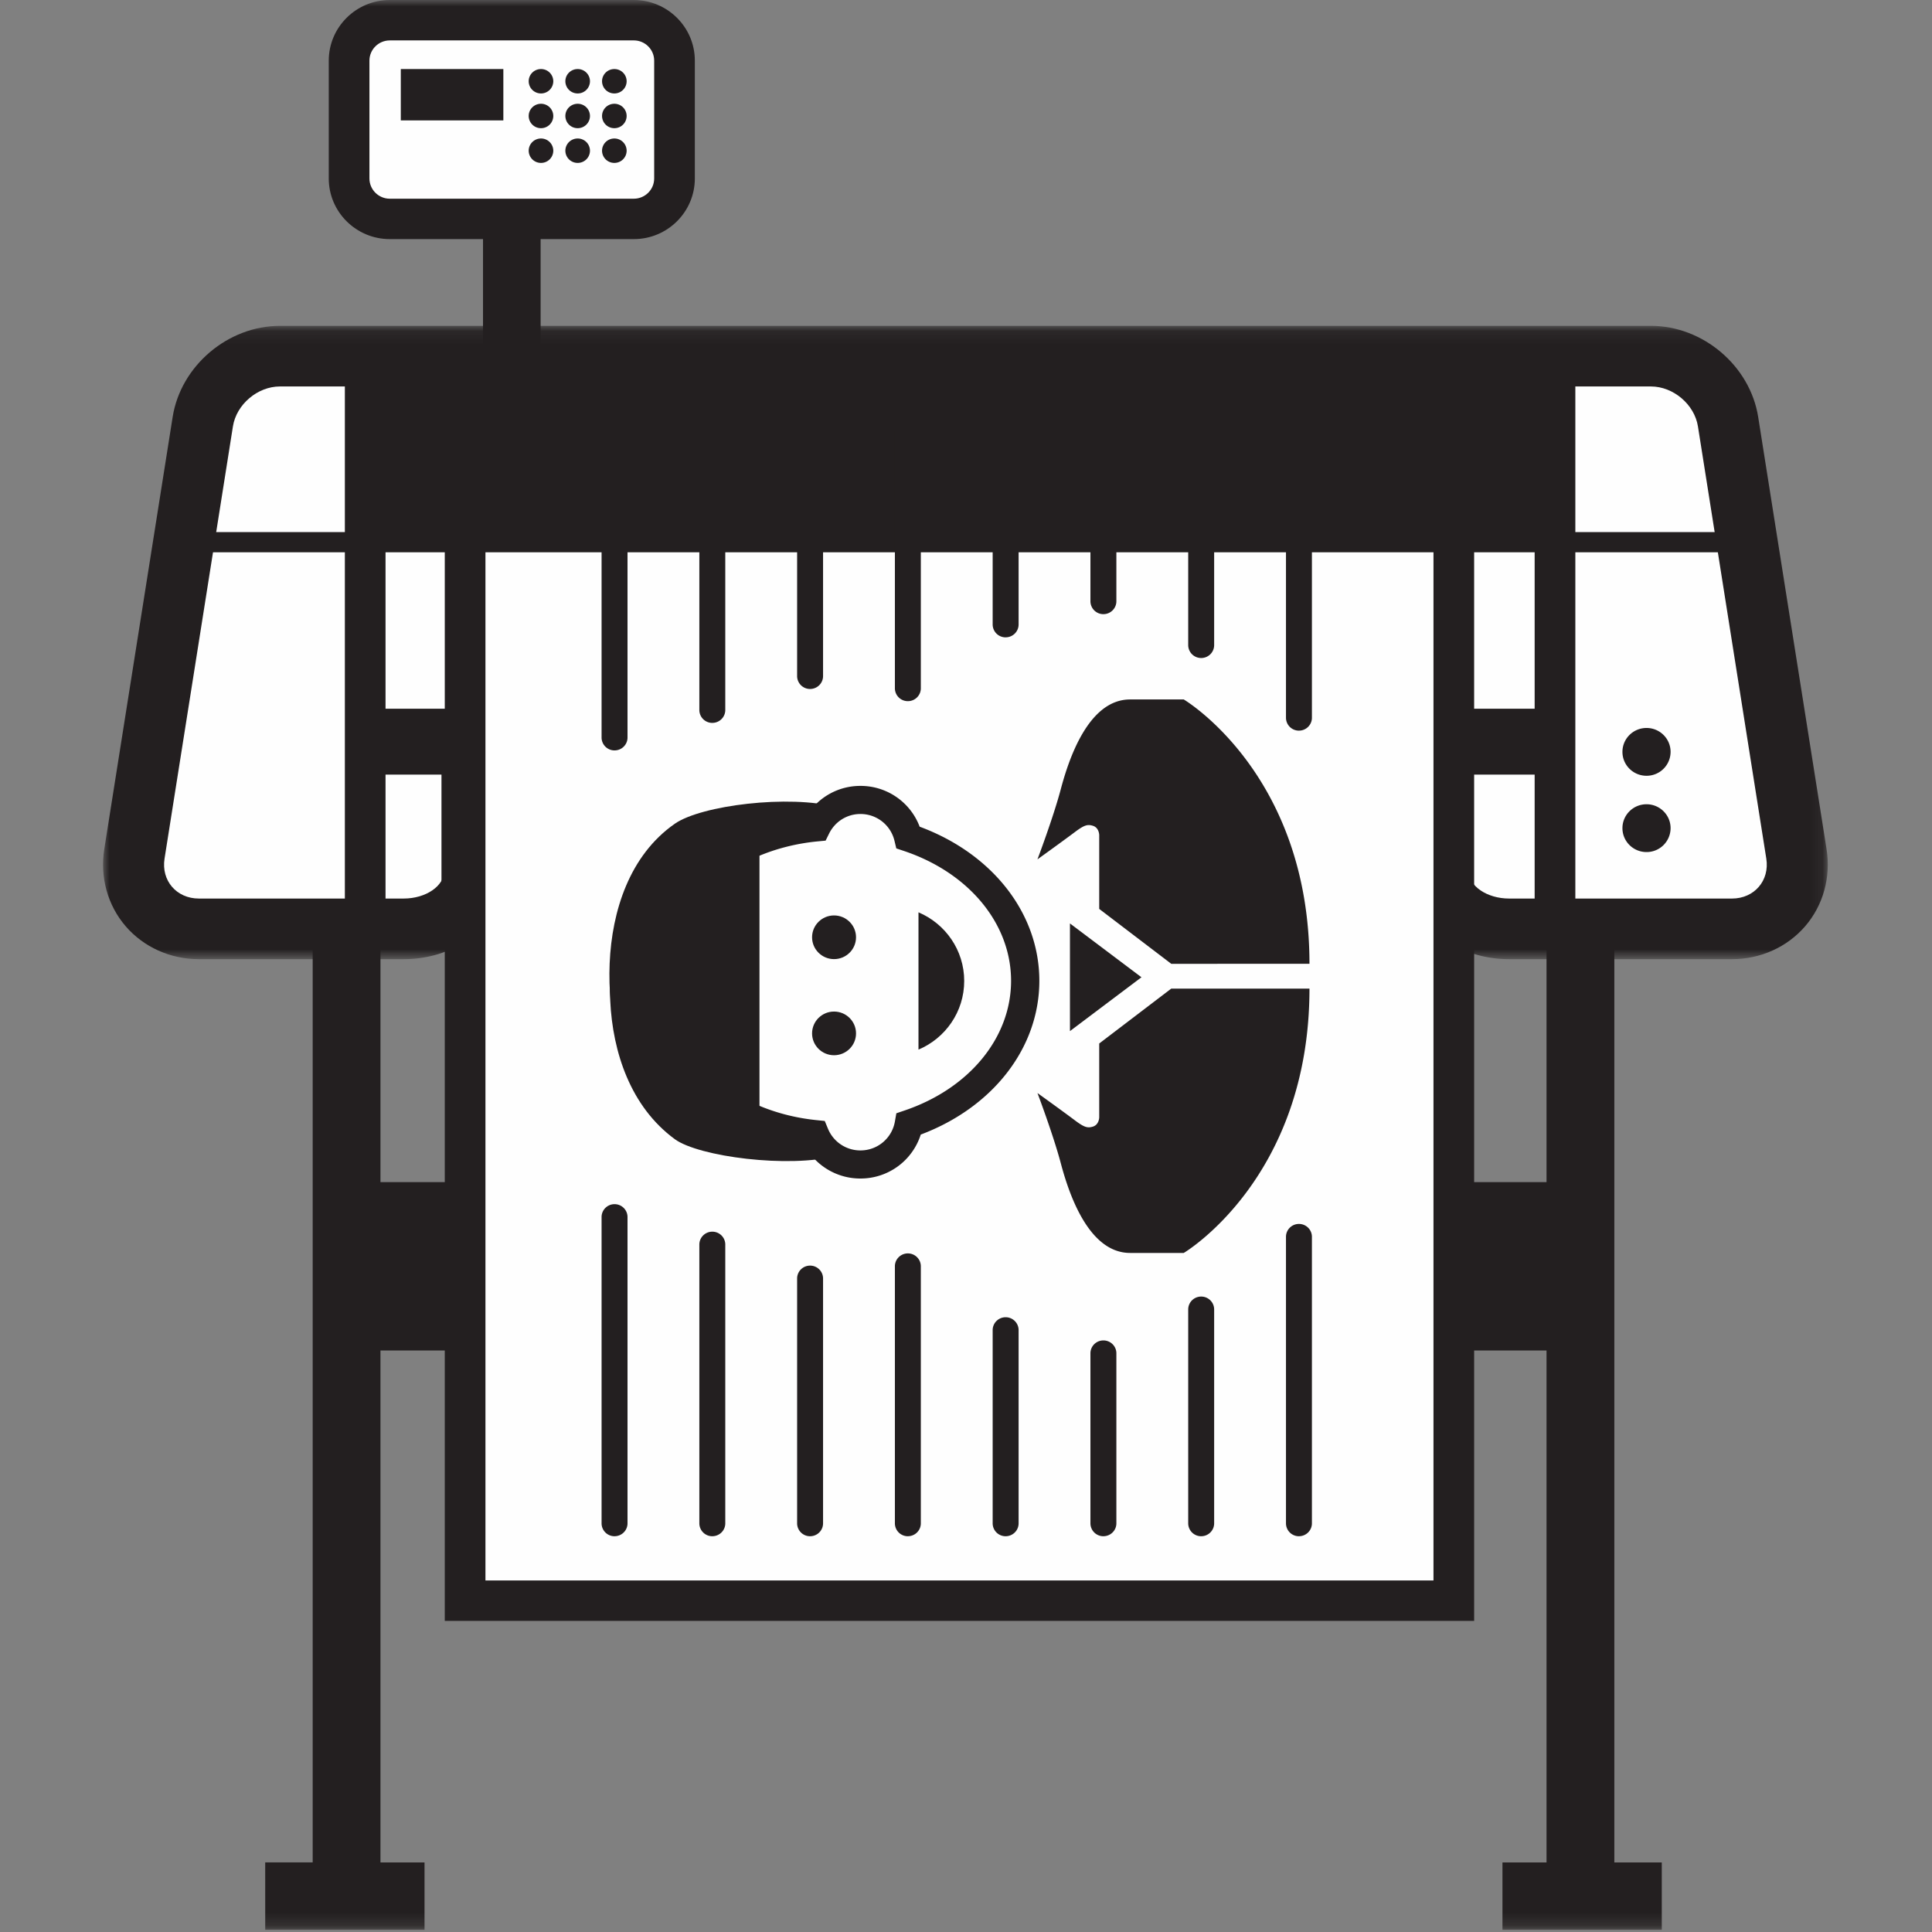
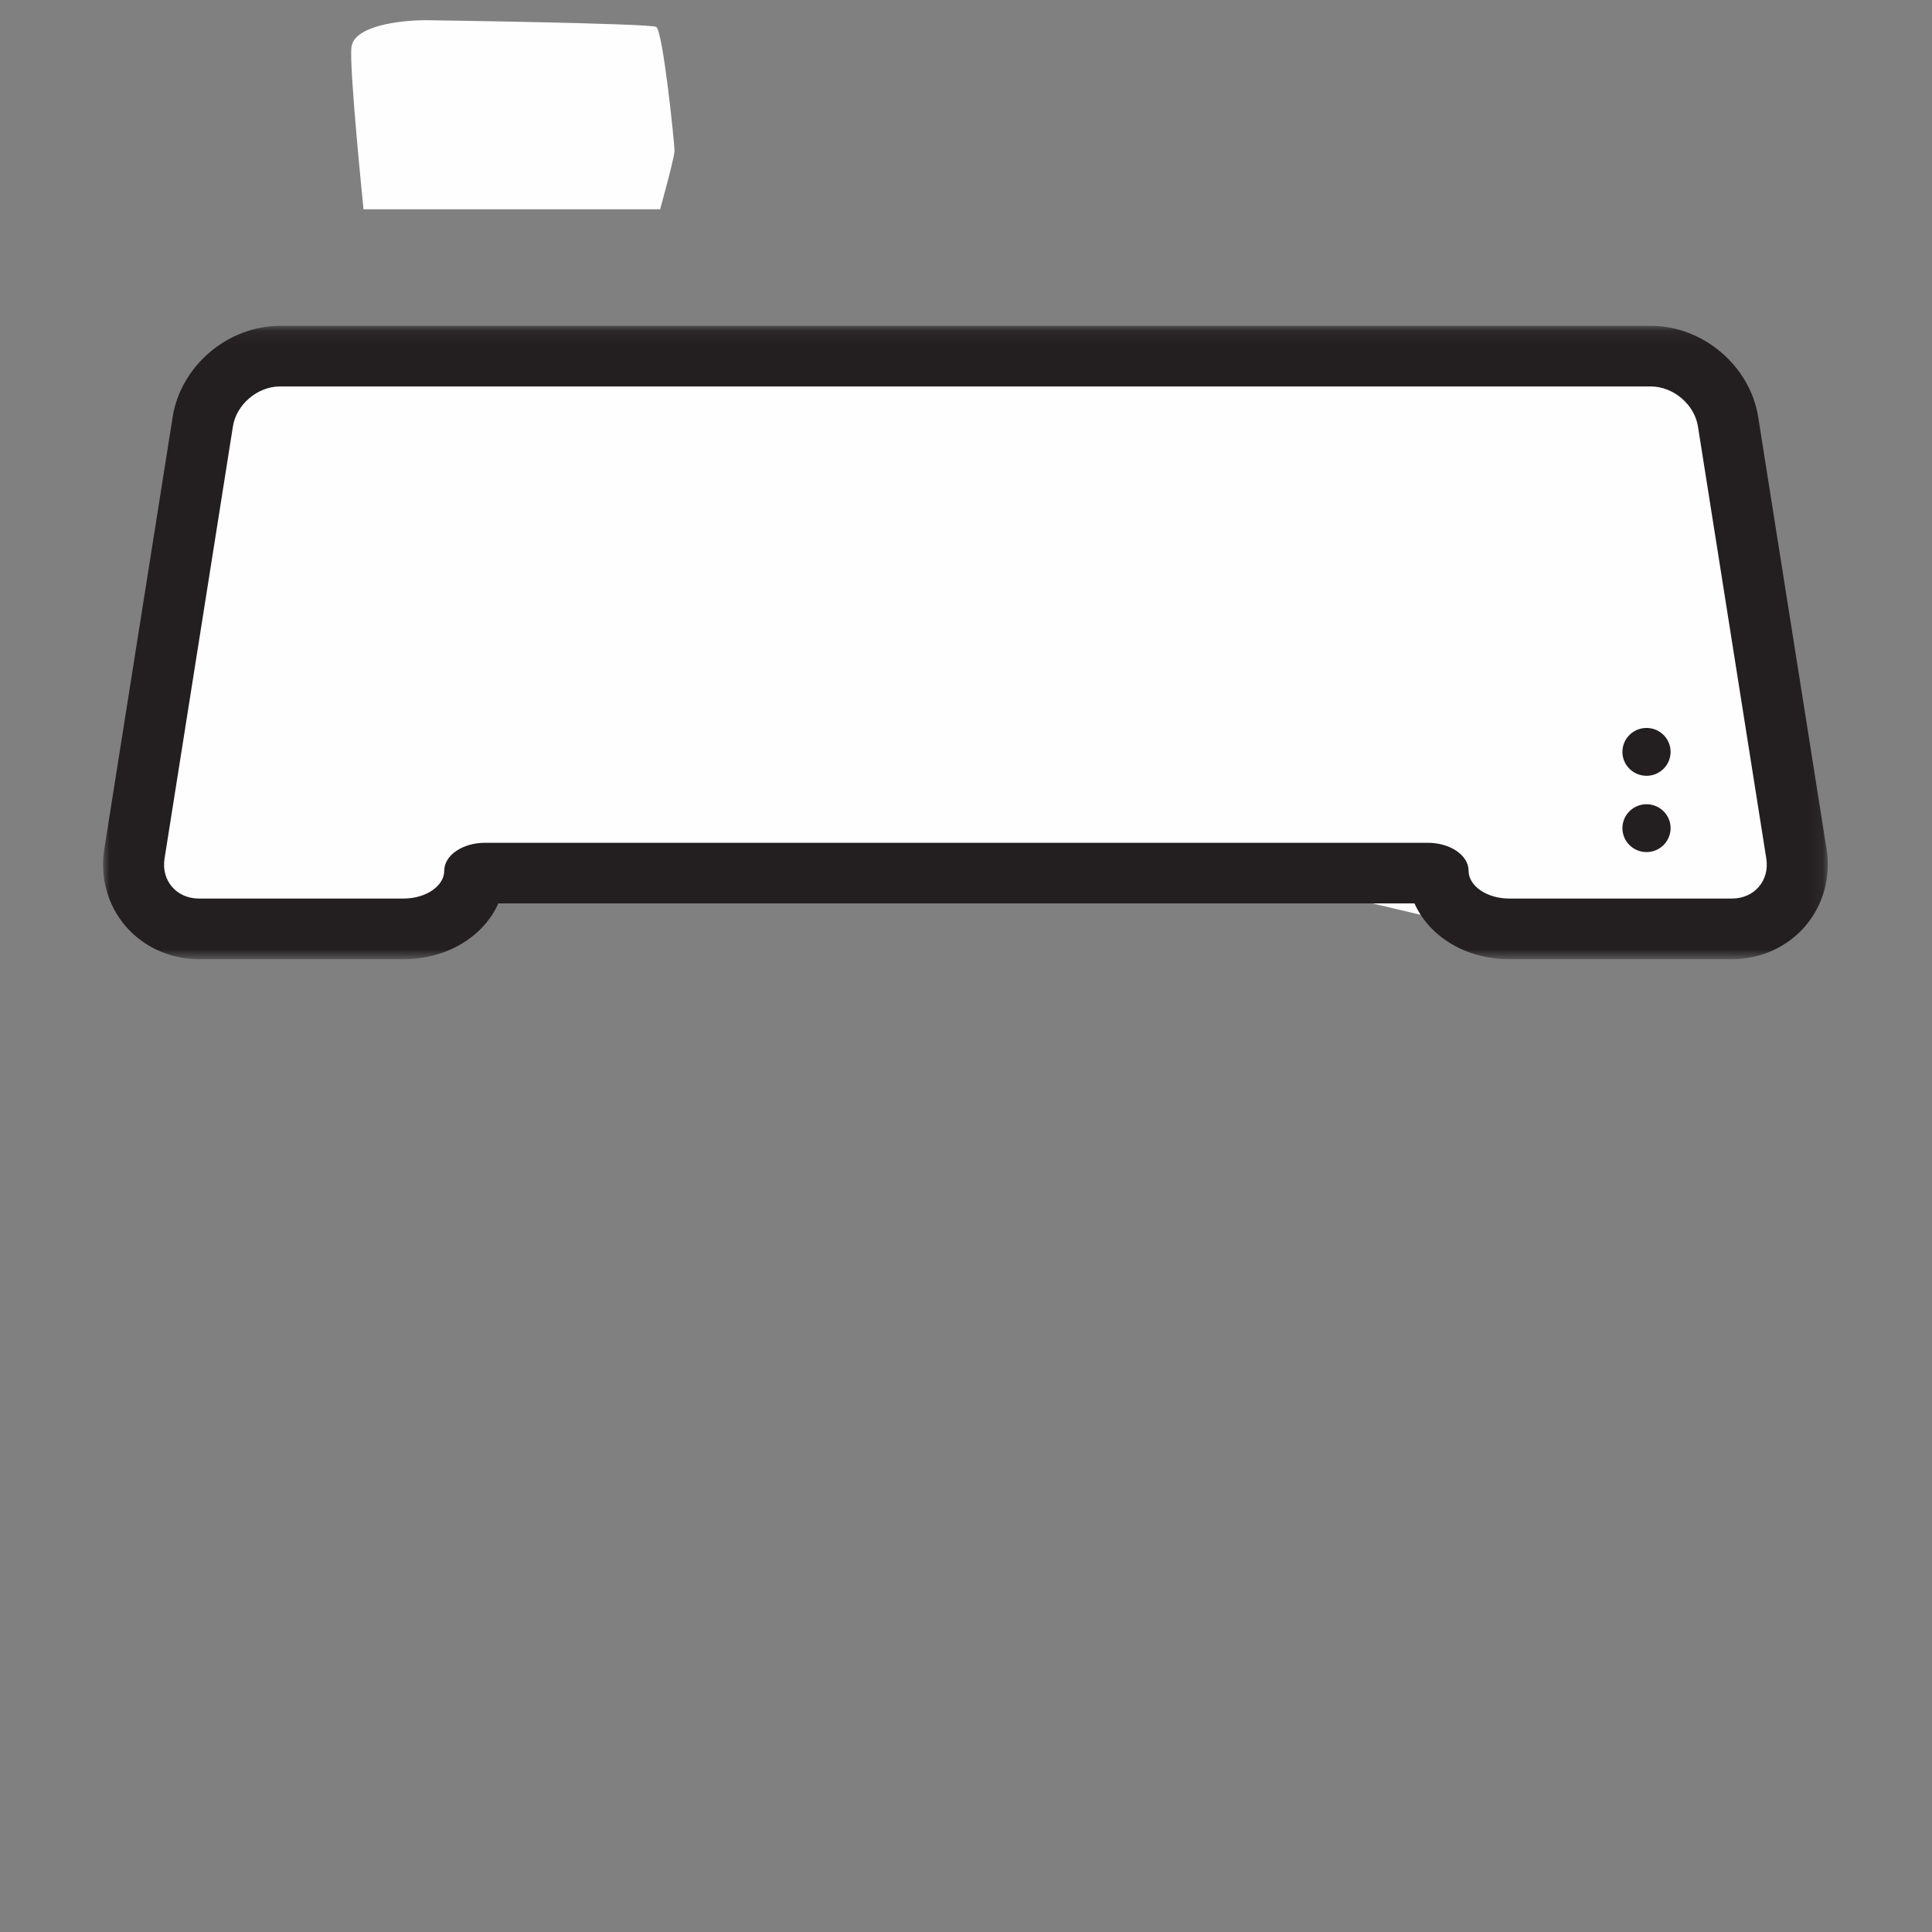
<svg xmlns="http://www.w3.org/2000/svg" xmlns:xlink="http://www.w3.org/1999/xlink" width="150" height="150" viewBox="0 0 150 150">
  <rect x="0" y="0" width="150" height="150" fill="#808080" stroke="none" />
  <defs>
    <path id="a" d="M0 .087h133.908v49.172H0z" />
-     <path id="c" d="M0 149.827h133.908V0H0z" />
  </defs>
  <g fill="none" fill-rule="evenodd" transform="translate(8)">
    <path fill="#FEFEFE" d="M25.13 1.569c-2.244 0-5.667.475-5.846 2.1-.18 1.626.94 12.58.94 12.58H43.25s1.12-4.007 1.12-4.548c0-.542-.9-9.334-1.424-9.612-.524-.279-17.817-.52-17.817-.52M19.264 27.978L7.92 29.024S2.11 66.167 2.346 66.988c.236.82 3.002 4.375 5.573 4.885 2.572.51 15.557.428 16.148 0 .59-.428 22.547-5.615 26.325-5.72 3.777-.103 41.281 2.525 45.194 3.322 3.914.797 10.288 2.593 13.358 2.75 3.069.158 14.664.43 17.602 0 2.938-.428 5.063 2.272 5.771-1.717.709-3.99-5.194-38.003-7.555-39.997-2.36-1.994-7.081-3.166-12.69-3.166-5.607 0-92.808.633-92.808.633" />
    <path fill="#231F20" d="M121.704 58.375a1.862 1.862 0 0 1-1.868 1.856c-1.033 0-1.87-.83-1.87-1.856 0-1.026.837-1.856 1.87-1.856 1.03 0 1.868.83 1.868 1.856M121.704 64.298a1.862 1.862 0 0 1-1.868 1.856c-1.033 0-1.87-.83-1.87-1.856 0-1.026.837-1.856 1.87-1.856 1.03 0 1.868.83 1.868 1.856" />
    <g transform="translate(0 25.212)">
      <mask id="b" fill="#fff">
        <use xlink:href="#a" />
      </mask>
      <path fill="#231F20" d="M120.177.087H13.733c-4.043 0-7.701 3.108-8.328 7.076L.095 40.72c-.345 2.174.262 4.354 1.66 5.98 1.4 1.624 3.473 2.558 5.687 2.558h15.892c3.39 0 6.218-1.77 7.356-4.329h71.13c1.139 2.56 3.967 4.329 7.357 4.329h17.29c2.215 0 4.288-.934 5.687-2.559 1.4-1.625 2.004-3.805 1.66-5.979l-5.31-33.558c-.626-3.968-4.285-7.076-8.327-7.076m0 4.707c1.737 0 3.38 1.395 3.65 3.1l5.308 33.558c.27 1.705-.932 3.1-2.668 3.1h-17.29c-1.737 0-3.158-.974-3.158-2.165 0-1.19-1.42-2.163-3.158-2.163H29.65c-1.737 0-3.158.972-3.158 2.163 0 1.191-1.421 2.165-3.158 2.165H7.442c-1.737 0-2.937-1.395-2.667-3.1l5.309-33.558c.27-1.705 1.912-3.1 3.649-3.1h106.444" mask="url(#b)" />
    </g>
    <mask id="d" fill="#fff">
      <use xlink:href="#c" />
    </mask>
    <path fill="#231F20" d="M18.775 71.122h3.158V27.978h-3.158zM111.15 71.122h3.159V27.978h-3.159zM20.223 104.852h92.375V91.78H20.223z" mask="url(#d)" />
    <path fill="#231F20" d="M20.223 60.14h92.375v-5.115H20.223z" mask="url(#d)" />
-     <path fill="#FEFEFE" d="M28.11 124.276h76.764V40.137H28.11z" mask="url(#d)" />
-     <path fill="#231F20" d="M29.69 122.707h73.605v-81H29.69v81zm-3.158 3.138h79.92V38.568h-79.92v87.277z" mask="url(#d)" />
-     <path fill="#231F20" d="M26.276 70.73h3.158V57.982h-3.158zM16.276 147.212h5.263v-74h-5.263zM112.072 147.212h5.264v-74h-5.264z" mask="url(#d)" />
-     <path fill="#231F20" d="M12.592 149.827H24.96v-5.229H12.59zM108.65 149.827h12.37v-5.229h-12.37zM22.263 3.138c-.871 0-1.58.704-1.58 1.569v9.15c0 .866.709 1.57 1.58 1.57H41.21c.87 0 1.58-.704 1.58-1.57v-9.15c0-.865-.71-1.57-1.58-1.57H22.263zM41.21 18.564H22.263c-2.612 0-4.738-2.111-4.738-4.706V4.707C17.525 2.11 19.651 0 22.263 0H41.21c2.612 0 4.737 2.111 4.737 4.707v9.15c0 2.596-2.125 4.707-4.737 4.707z" mask="url(#d)" />
    <path fill="#231F20" d="M29.5 29.023h4.474V16.995h-4.473zM23.118 9.347h7.962V5.359h-7.962zM34.957 6.308a.95.95 0 0 1-.954.947.951.951 0 0 1-.955-.947c0-.524.428-.947.955-.947a.95.95 0 0 1 .954.947M37.805 6.308a.95.95 0 0 1-.954.947.951.951 0 0 1-.956-.947c0-.524.428-.947.956-.947a.95.95 0 0 1 .954.947M40.652 6.308a.95.95 0 0 1-.954.947.951.951 0 0 1-.955-.947c0-.524.428-.947.955-.947a.95.95 0 0 1 .954.947M34.957 9.004a.95.95 0 0 1-.954.948.951.951 0 0 1-.955-.948c0-.524.428-.947.955-.947a.95.95 0 0 1 .954.947M37.805 9.004a.95.95 0 0 1-.954.948.951.951 0 0 1-.956-.948c0-.524.428-.947.956-.947a.95.95 0 0 1 .954.947M40.652 9.004a.95.95 0 0 1-.954.948.951.951 0 0 1-.955-.948c0-.524.428-.947.955-.947a.95.95 0 0 1 .954.947M34.957 11.7a.95.95 0 0 1-.954.948.951.951 0 0 1-.955-.947c0-.524.428-.948.955-.948a.95.95 0 0 1 .954.948M37.805 11.7a.95.95 0 0 1-.954.948.951.951 0 0 1-.956-.947c0-.524.428-.948.956-.948a.95.95 0 0 1 .954.948M40.652 11.7a.95.95 0 0 1-.954.948.951.951 0 0 1-.955-.947c0-.524.428-.948.955-.948a.95.95 0 0 1 .954.948M72.547 84.862s1.22 3.22 1.808 5.434c.59 2.216 2.105 6.982 5.386 6.982h4.166s9.76-5.77 9.76-20.524H82.938l-5.595 4.263v5.727s0 .585-.505.73c-.391.114-.636.07-1.368-.48-1.03-.774-2.924-2.132-2.924-2.132M72.547 66.72s1.22-3.218 1.808-5.433c.59-2.216 2.105-6.981 5.386-6.981h4.166s9.76 5.769 9.76 20.524H82.938l-5.595-4.263V64.84s0-.585-.505-.731c-.391-.113-.636-.07-1.368.48-1.03.773-2.924 2.132-2.924 2.132M75.071 80.055l5.553-4.18-5.553-4.18zM58.804 63.198c-1.037 0-1.97.583-2.434 1.522l-.27.546-.61.058c-6.75.647-11.839 5.302-11.839 10.827 0 5.477 5.043 10.126 11.73 10.814l.653.067.25.603a2.719 2.719 0 0 0 2.52 1.684 2.71 2.71 0 0 0 2.676-2.246l.112-.638.617-.209c5.036-1.7 8.29-5.655 8.29-10.075 0-4.436-3.272-8.396-8.334-10.088l-.577-.193-.14-.588a2.71 2.71 0 0 0-2.644-2.084m0 28.302a4.907 4.907 0 0 1-4.256-2.438c-7.506-1.022-13.092-6.484-13.092-12.911 0-6.493 5.659-11.971 13.254-12.935a4.88 4.88 0 0 1 4.094-2.199 4.895 4.895 0 0 1 4.598 3.167c5.664 2.097 9.292 6.742 9.292 11.967 0 5.195-3.594 9.825-9.207 11.937a4.9 4.9 0 0 1-4.683 3.412" mask="url(#d)" />
    <path fill="#231F20" d="M56.755 78.537c.943 0 1.707.76 1.707 1.696 0 .936-.764 1.695-1.707 1.695-.942 0-1.706-.759-1.706-1.695 0-.937.764-1.696 1.706-1.696M56.755 71.074c.943 0 1.707.76 1.707 1.696 0 .937-.764 1.696-1.707 1.696-.942 0-1.706-.76-1.706-1.696 0-.936.764-1.696 1.706-1.696M63.31 81.492c2.087-.88 3.551-2.935 3.551-5.33 0-2.394-1.464-4.449-3.55-5.33v10.66zM54.23 64.358s1.373-1.025 2.748-1.69c-3.731-.994-10.533-.142-12.581 1.283-7.017 4.88-5.531 17.3-2.868 20.25 2.663 2.951 9.422 2.443 9.422 2.443V65.885l3.278-1.527z" mask="url(#d)" />
    <path fill="#231F20" d="M54.23 88.041s1.373 1.025 2.748 1.69c-3.731.994-10.737.067-12.581-1.282-6.895-5.05-5.531-16.968-2.868-19.919 2.663-2.95 9.422-2.774 9.422-2.774v20.758l3.278 1.527zM20.223 41.837h92.375V28.763H20.223z" mask="url(#d)" />
    <path fill="#231F20" d="M7.92 42.882h118.626v-1.569H7.92zM39.713 119.273a1.004 1.004 0 0 1-1.007-1V94.491c0-.552.451-1 1.007-1 .556 0 1.007.448 1.007 1v23.78c0 .553-.45 1-1.007 1M47.304 119.273a1.004 1.004 0 0 1-1.007-1V96.627c0-.552.451-1 1.007-1 .556 0 1.007.448 1.007 1v21.644c0 .553-.451 1-1.007 1M54.895 119.273a1.004 1.004 0 0 1-1.007-1v-19.01c0-.553.451-1.001 1.007-1.001.556 0 1.007.448 1.007 1v19.01c0 .553-.45 1-1.007 1M62.486 119.273a1.004 1.004 0 0 1-1.007-1V98.314c0-.552.451-1 1.007-1 .556 0 1.007.448 1.007 1v19.957c0 .553-.451 1-1.007 1M70.077 119.273a1.004 1.004 0 0 1-1.007-1V103.27c0-.552.451-1 1.007-1 .556 0 1.007.448 1.007 1v15.002c0 .553-.45 1-1.007 1M77.668 119.273a1.004 1.004 0 0 1-1.007-1V105.07c0-.553.45-1 1.007-1 .556 0 1.007.447 1.007 1v13.201c0 .553-.451 1-1.007 1M85.259 119.273a1.004 1.004 0 0 1-1.007-1v-16.608c0-.552.45-1 1.007-1 .556 0 1.007.448 1.007 1v16.607c0 .553-.451 1-1.007 1M92.85 119.273a1.004 1.004 0 0 1-1.007-1V96.026c0-.553.45-1 1.007-1 .556 0 1.007.447 1.007 1v22.245c0 .553-.451 1-1.007 1" mask="url(#d)" />
    <path fill="#231F20" d="M39.713 58.262a1.004 1.004 0 0 1-1.007-1v-23.78c0-.553.451-1.001 1.007-1.001.556 0 1.007.448 1.007 1v23.78c0 .553-.45 1-1.007 1M47.304 56.126a1.004 1.004 0 0 1-1.007-1V33.48c0-.552.451-1 1.007-1 .556 0 1.007.448 1.007 1v21.644c0 .553-.451 1-1.007 1M54.895 53.492a1.004 1.004 0 0 1-1.007-1v-19.01c0-.553.451-1.001 1.007-1.001.556 0 1.007.448 1.007 1v19.01c0 .553-.45 1-1.007 1M62.486 54.438a1.004 1.004 0 0 1-1.007-1V33.481c0-.552.451-1 1.007-1 .556 0 1.007.448 1.007 1v19.957c0 .553-.451 1-1.007 1M70.077 49.484a1.004 1.004 0 0 1-1.007-1V33.48c0-.552.451-1 1.007-1 .556 0 1.007.448 1.007 1v15.002c0 .553-.45 1-1.007 1M77.668 47.683a1.004 1.004 0 0 1-1.007-1V33.48c0-.552.45-1 1.007-1 .556 0 1.007.448 1.007 1v13.202c0 .552-.451 1-1.007 1M85.259 51.088a1.004 1.004 0 0 1-1.007-1V33.481c0-.552.45-1 1.007-1 .556 0 1.007.448 1.007 1v16.607c0 .553-.451 1-1.007 1M92.85 56.727a1.004 1.004 0 0 1-1.007-1V33.48c0-.552.45-1 1.007-1 .556 0 1.007.448 1.007 1v22.246c0 .552-.451 1-1.007 1" mask="url(#d)" />
  </g>
</svg>